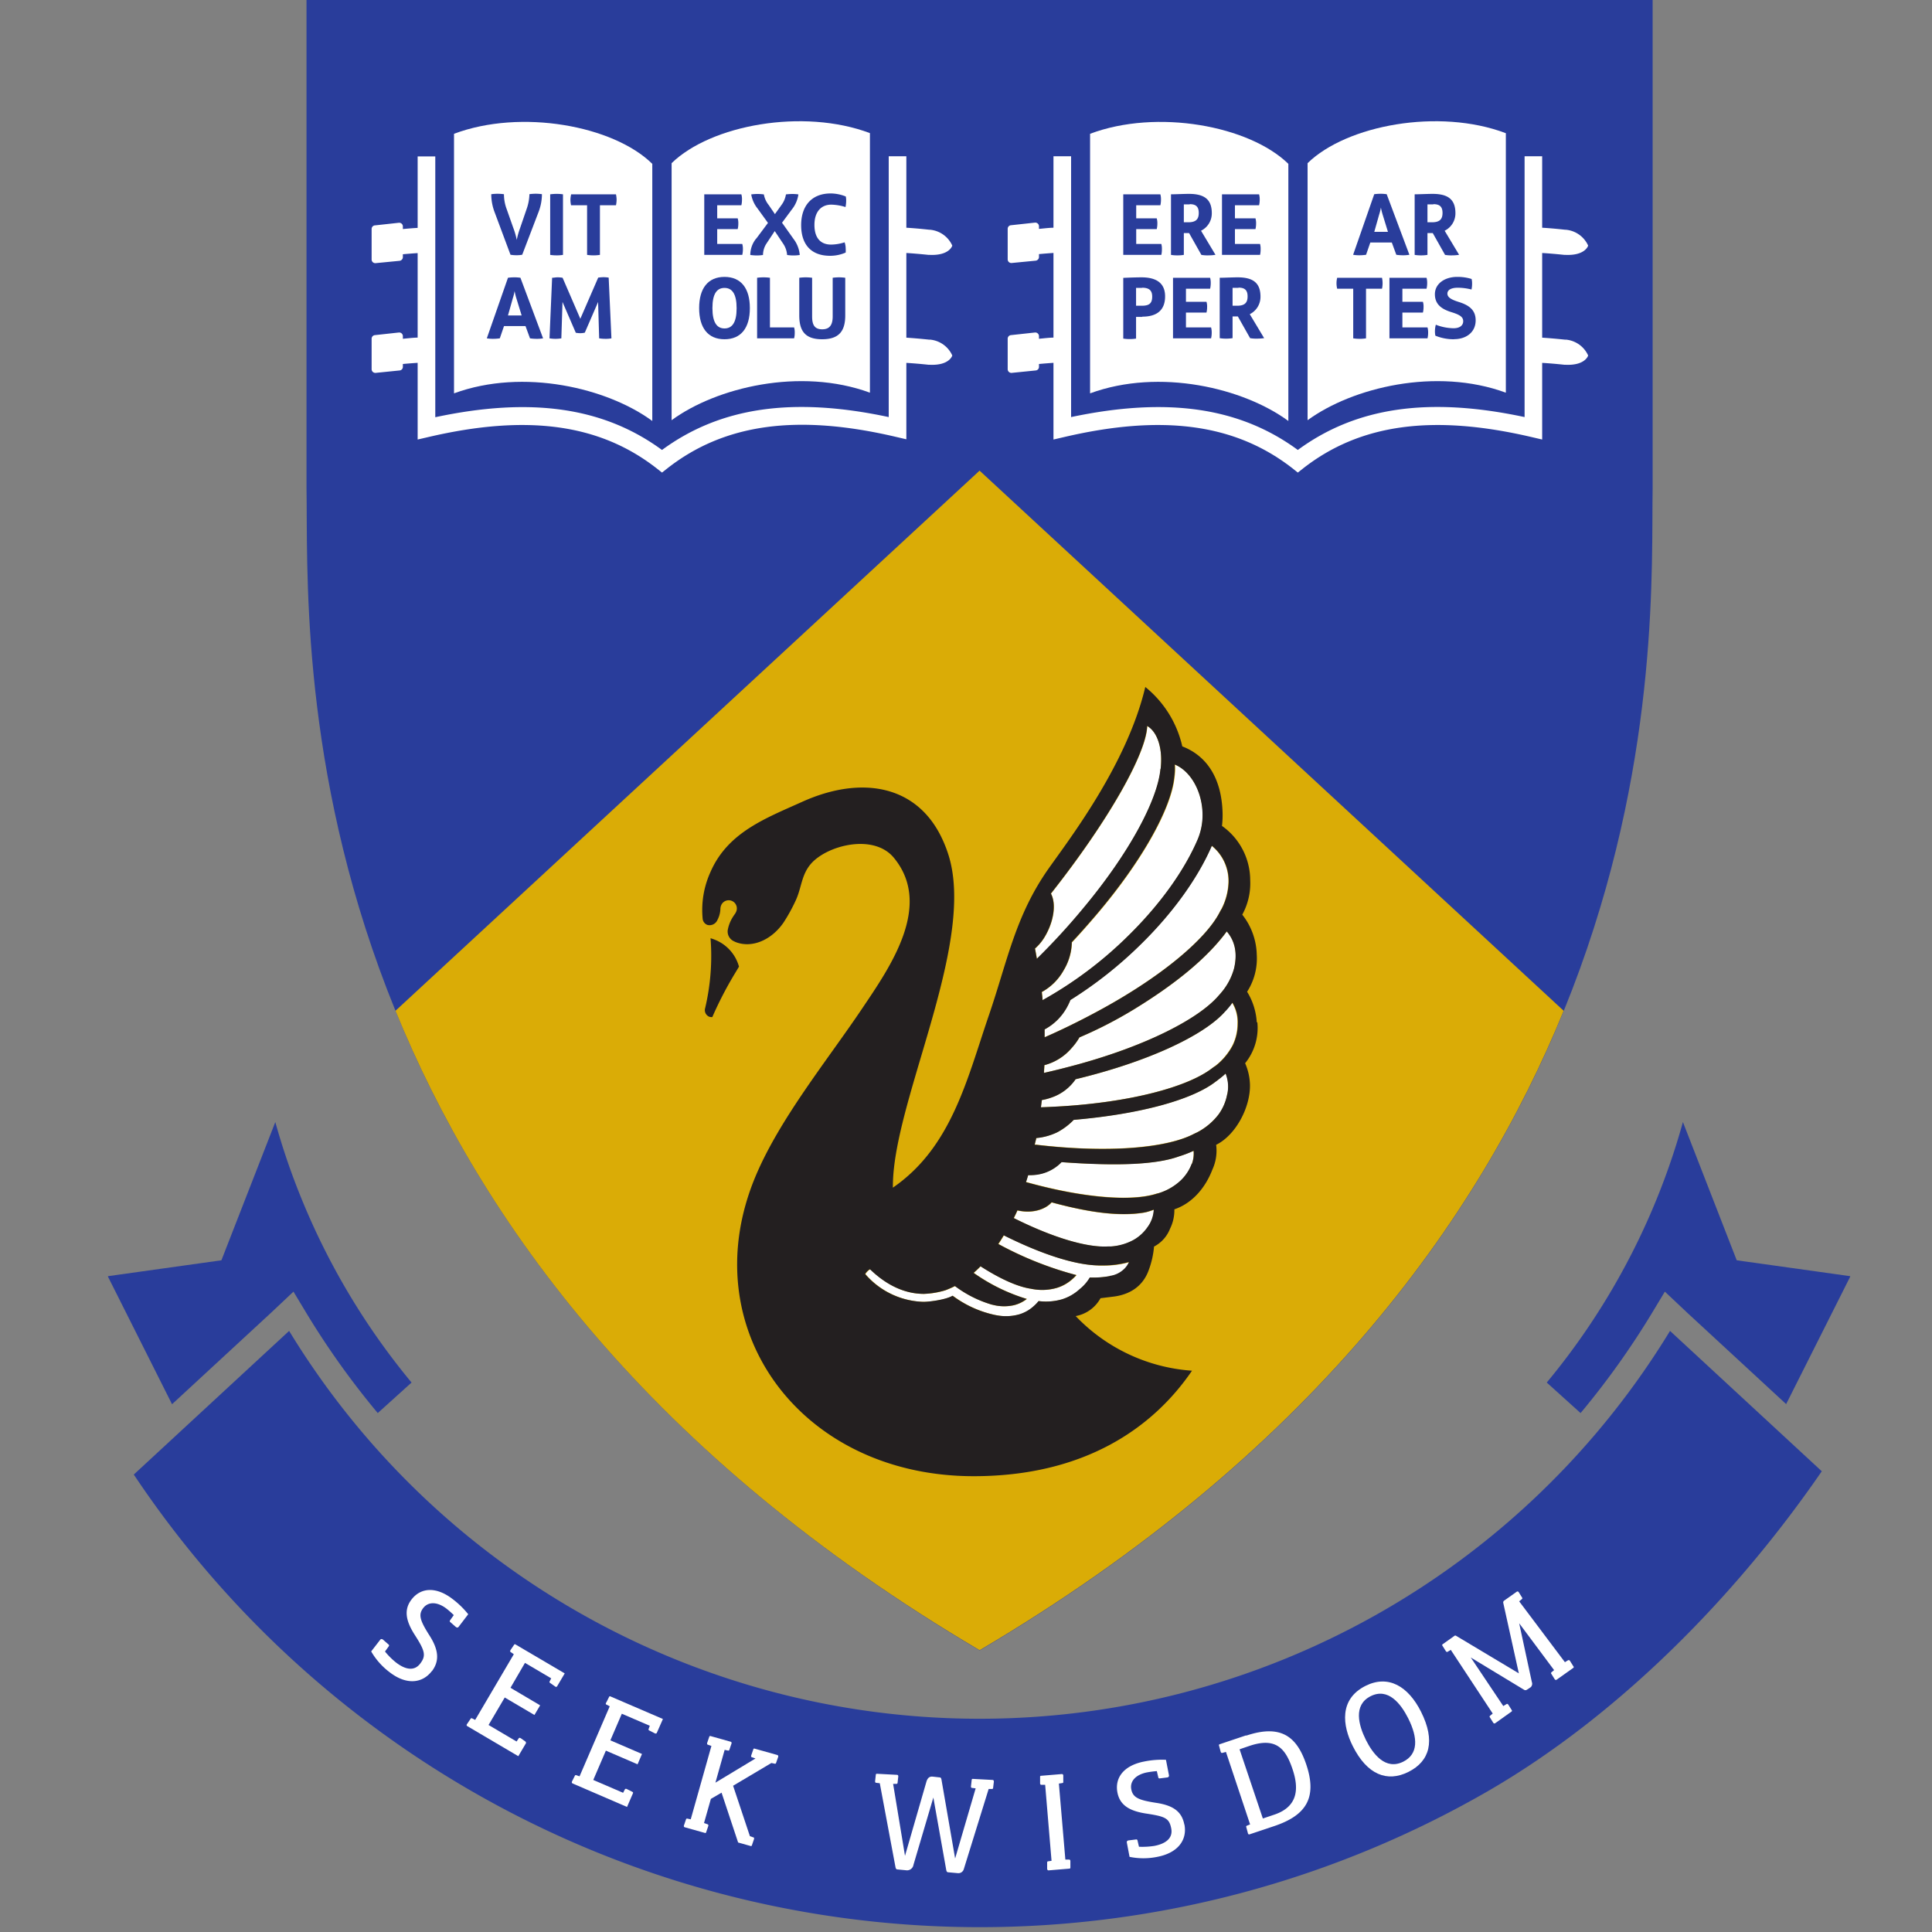
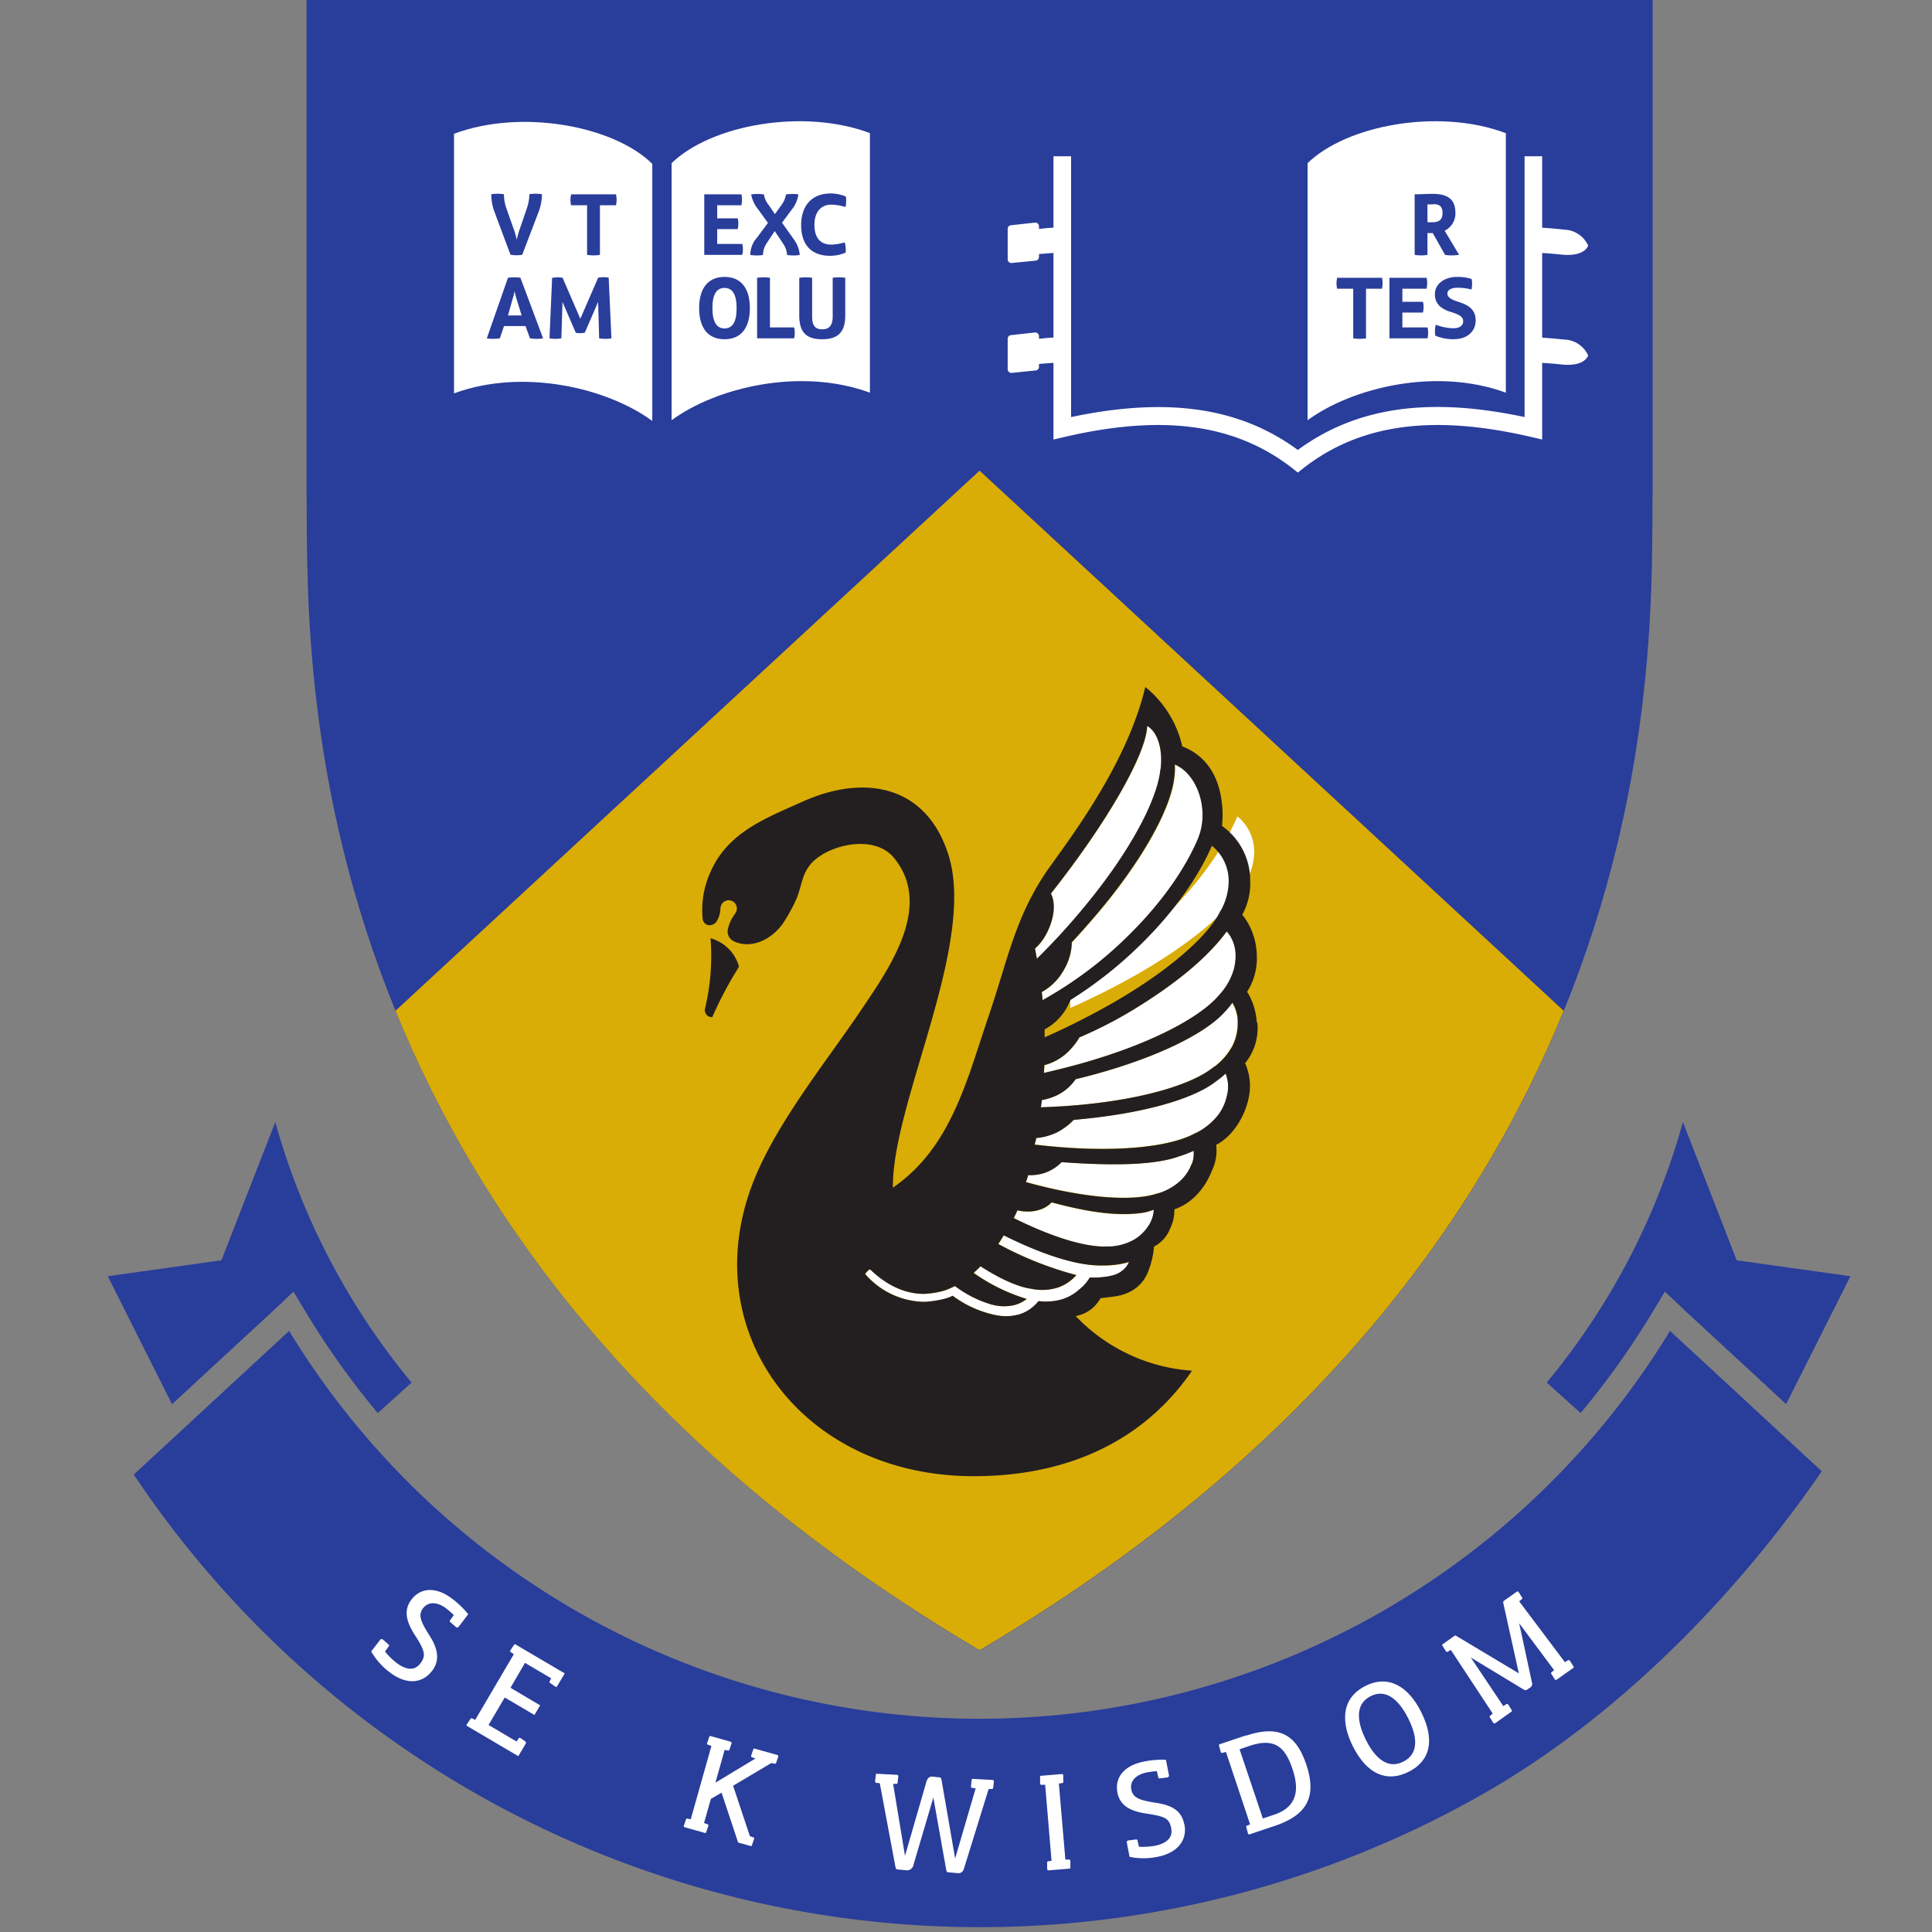
<svg xmlns="http://www.w3.org/2000/svg" id="Laag_1" data-name="Laag 1" viewBox="0 0 400 400">
  <rect x="0" y="0" width="400" height="400" fill="#808080" stroke="none" />
  <defs>
    <style>
      .cls-1 {
        fill: #293d9b;
      }

      .cls-2 {
        fill: #daac06;
      }

      .cls-3, .cls-4 {
        fill: #fff;
      }

      .cls-3 {
        fill-rule: evenodd;
      }

      .cls-5 {
        fill: #231f20;
      }
    </style>
  </defs>
  <title>Logo_UWA</title>
  <g id="Logo_EWA" data-name="Logo EWA">
    <path id="path50" class="cls-1" d="M345.76,275.55a167.39,167.39,0,0,1-285.9,0L27.7,305.29a210.55,210.55,0,0,0,280.21,65.63c27.22-15.71,51.49-40.45,69.27-66.31l-31.42-29.06" />
    <path id="path54" class="cls-1" d="M342.16,101c-.53,31.08,6.78,154.41-139.34,240.71C56.69,255.36,64,132,63.46,101V0h278.7V101" />
    <path id="path56" class="cls-2" d="M81.88,209.27c17.69,43.4,52.47,92,120.94,132.39,68.46-40.43,103.24-89,120.92-132.39L202.81,97.44,81.88,209.27" />
    <path id="path58" class="cls-3" d="M180.11,27.56V81.3C165.68,76,148.28,80.22,139.05,87V33.78c8.11-7.9,27.22-11.43,41.06-6.22" />
    <path id="path60" class="cls-3" d="M94,27.7V81.44c14.41-5.29,31.81-1.08,41.05,5.72V33.92C127,26,107.86,22.49,94,27.7" />
-     <path id="path62" class="cls-4" d="M192.48,70.32h-.12c-2.06-.22-3.64-.34-4.71-.41V52.38c1,.06,2.58.18,4.59.39h.24c4.12.18,4.68-1.92,4.68-1.92a5.6,5.6,0,0,0-4.68-3.29h-.12c-2.06-.23-3.64-.35-4.71-.41V32.35H184v54c-19.85-4.24-34.86-2.06-46.94,6.81C125,84.32,110,82.14,90.12,86.38v-54H86.47v14.8q-1.14.06-3.06.24v-.55a.76.76,0,0,0-.81-.75l-4.95.54a.74.74,0,0,0-.71.75v6.34a.76.76,0,0,0,.85.73L82.72,54a.78.78,0,0,0,.69-.76v-.6c1.28-.12,2.3-.19,3.06-.24V69.9c-.76,0-1.78.12-3.06.24v-.56a.76.76,0,0,0-.81-.74l-4.95.54a.75.75,0,0,0-.71.76v6.32a.77.77,0,0,0,.85.74l4.93-.5a.74.74,0,0,0,.69-.74v-.6c1.28-.12,2.3-.19,3.06-.24V91l2.24-.52c20.44-4.77,35.45-2.71,47.22,6.47l1.13.89,1.13-.89C150,87.72,165,85.66,185.41,90.43l2.24.52V75.13c1,.06,2.58.17,4.59.39h.24c4.12.19,4.68-1.92,4.68-1.92a5.6,5.6,0,0,0-4.68-3.29" />
    <path id="path64" class="cls-4" d="M89.39,346c-1.94,2.52-5.23,2.92-8.73.21a14.39,14.39,0,0,1-3.81-4.3l1.88-2.43c.14-.18.35-.17.58,0l1.14,1a.25.25,0,0,1,.06.34l-.8,1.11A14.87,14.87,0,0,0,82,344.21c1.83,1.41,3.73,1.89,5,.22s1-2.66-1.26-6.15c-1.59-2.57-2.25-4.91-.53-7.13,1.93-2.5,5.12-2.69,8.5-.08a18.19,18.19,0,0,1,3.23,3.14l-2,2.62c-.14.18-.36.18-.58,0l-1.14-1a.24.24,0,0,1-.06-.33l.79-1.11a18.12,18.12,0,0,0-1.5-1.33c-1.86-1.43-3.75-1.52-4.82-.14s-.67,2.61,1.31,5.72,2,5.34.49,7.35" />
    <path id="path66" class="cls-4" d="M108.81,360.66a.19.19,0,0,1,.07.28l-1.57,2.66-10.57-6.23c-.17-.1-.18-.28,0-.49l.71-1.05a.2.2,0,0,1,.27-.07l.66.33,8-13.6-.65-.45c-.15-.08-.13-.28,0-.46l.71-1.05a.19.19,0,0,1,.28-.07l10.2,6-1.57,2.66c-.1.17-.28.18-.49,0l-1-.71a.2.2,0,0,1-.07-.27l.33-.66-5.43-3.2-3,5.16,6.14,3.63-1.18,2-6.15-3.62-3.35,5.69,5.8,3.42.44-.65c.09-.16.28-.13.47,0l1,.71" />
-     <path id="path68" class="cls-4" d="M130.94,371a.19.19,0,0,1,.11.27l-1.23,2.84-11.26-4.86c-.19-.09-.22-.27-.1-.49l.57-1.13a.21.21,0,0,1,.27-.1l.69.24,6.25-14.5-.7-.36c-.16-.07-.16-.26,0-.46l.57-1.13a.18.18,0,0,1,.26-.1l10.88,4.68L136,358.74c-.08.19-.26.22-.48.1l-1.13-.58a.21.21,0,0,1-.11-.26l.25-.7-5.79-2.49-2.37,5.51,6.55,2.82-.92,2.14-6.56-2.83-2.61,6.07,6.18,2.66.36-.7c.07-.16.26-.16.46-.05l1.13.57" />
    <path id="path70" class="cls-4" d="M160.93,363.36c.19.05.25.23.16.46l-.42,1.2a.21.21,0,0,1-.25.14l-.71-.15-7.93,4.71,3.48,10.44.71.25c.17,0,.2.24.11.45l-.41,1.2a.19.19,0,0,1-.25.14l-2.6-.73-3.43-10.32-2.21,1.29-1.42,5,.74.26c.17.05.2.24.11.46l-.41,1.19a.18.18,0,0,1-.25.14l-4.17-1.17c-.19-.05-.25-.23-.15-.46l.41-1.2a.21.21,0,0,1,.25-.14l.72.15,4.28-15.19-.74-.26c-.17-.05-.2-.24-.11-.46l.41-1.19a.19.19,0,0,1,.25-.14l4.16,1.17c.2.05.26.23.16.47L151,362.3a.21.21,0,0,1-.25.14l-.72-.15-1.91,6.79,8.29-5-.74-.27c-.17,0-.2-.23-.11-.45l.41-1.19a.19.19,0,0,1,.25-.14l4.7,1.32" />
    <path id="path72" class="cls-4" d="M205.5,368.52c.2,0,.29.17.26.42l-.15,1.26c0,.08-.06.17-.21.19h-.71L199.54,387a1.16,1.16,0,0,1-1.2.82l-2-.18c-.28,0-.37-.2-.43-.48l-2.67-15h0l-4.12,13.95a1.34,1.34,0,0,1-1.4,1.12l-1.89-.18c-.23,0-.37-.14-.43-.48l-3.25-17.37-.75-.09c-.18,0-.25-.19-.21-.42l.14-1.26a.19.19,0,0,1,.21-.19l4.17.22c.21,0,.3.17.26.42l-.14,1.26a.22.22,0,0,1-.21.19h-.71l2.46,14.9h0l4.42-15.3c.25-.87.69-1.15,1.3-1.1l1.43.16c.26,0,.35.17.41.5l2.82,16.29h0L202,370.26l-.75-.09c-.18,0-.25-.19-.21-.41l.14-1.26a.2.2,0,0,1,.22-.2l4.14.22" />
    <path id="path74" class="cls-4" d="M221.35,385c.18,0,.27.16.26.39l0,1.27a.2.2,0,0,1-.19.22l-4.31.36c-.2,0-.31-.13-.31-.38l0-1.27a.21.21,0,0,1,.18-.22l.73-.11-1.32-15.73-.79,0c-.18,0-.27-.16-.26-.38l0-1.27a.18.18,0,0,1,.18-.22l4.31-.36c.21,0,.32.12.31.38l0,1.26c0,.08,0,.18-.18.22l-.73.11L220.57,385l.78,0" />
    <path id="path76" class="cls-4" d="M245.22,377.74c.61,3.13-1.26,5.86-5.61,6.7a14.25,14.25,0,0,1-5.75,0l-.57-3c0-.23.1-.38.41-.41l1.51-.19a.25.25,0,0,1,.29.17l.31,1.34a16.1,16.1,0,0,0,3.21-.18c2.26-.44,3.87-1.55,3.47-3.61-.42-2.21-1.35-2.5-5.44-3.12-3-.51-5.17-1.56-5.7-4.32-.59-3.1,1.37-5.62,5.56-6.42a18.28,18.28,0,0,1,4.49-.35l.63,3.25c0,.22-.11.38-.41.41l-1.51.19a.24.24,0,0,1-.29-.18l-.31-1.33a19.76,19.76,0,0,0-2,.26c-2.31.44-3.62,1.8-3.29,3.51s1.51,2.24,5.15,2.8c3.79.56,5.35,2,5.83,4.49" />
    <path id="path78" class="cls-4" d="M263.81,375.71c5.08-1.7,5.08-5.6,3.8-9.41-1.42-4.22-3.37-6.69-8.89-4.84l-2.08.71,4.82,14.33,2.35-.79ZM258,359.35c7.43-2.5,10.58.42,12.46,6,2.34,7-.19,10.55-6.64,12.72l-5.08,1.7c-.19.07-.34,0-.39-.29l-.33-1.22a.2.2,0,0,1,.12-.26l.68-.28-5-15-.76.2c-.17.05-.3-.09-.35-.31l-.33-1.22a.19.19,0,0,1,.13-.26l5.51-1.85" />
    <path id="path80" class="cls-4" d="M282.74,360.13c1.49,3,4.09,6.46,7.8,4.6,3.08-1.55,3.09-4.84,1-9-1.52-3-4.14-6.38-7.77-4.55s-2.49,6-1,9Zm11.48-5.71c3,6,1.82,10.21-2.61,12.43s-8.57.57-11.53-5.33c-2.14-4.25-2.87-9.71,2.64-12.48,4.73-2.37,8.85.09,11.5,5.38" />
    <path id="path82" class="cls-4" d="M324.67,343.74c.15-.1.31,0,.42.2l.67,1.07a.19.19,0,0,1,0,.29l-3.47,2.46c-.16.11-.34.05-.46-.18l-.67-1.07c-.05-.06-.06-.17.05-.28l.55-.45-7.23-9.7,2.62,12.16a1,1,0,0,1-.21,1.06c-.23.16-.58.4-.8.53a.54.54,0,0,1-.63,0l-11-6.66,6.73,10.05.67-.41c.14-.1.31,0,.42.2l.67,1.07a.19.19,0,0,1-.05.28l-3.38,2.41c-.17.11-.34.05-.46-.17l-.67-1.08c-.05-.06-.06-.17.05-.28l.56-.47-8.68-13.18-.65.39c-.14.1-.31,0-.42-.2l-.67-1.07a.19.19,0,0,1,.05-.28l2.47-1.76a.27.27,0,0,1,.31,0l13,7.78-3.22-14.56a.45.45,0,0,1,.2-.51l2.58-1.83c.17-.12.33-.06.46.16l.67,1.08c.05.06.06.17-.05.28l-.57.47L324,344.14l.64-.4" />
    <path id="path84" class="cls-1" d="M35.62,290.73,56.11,271.8l4.65-4.38,2.59,4.3a167.54,167.54,0,0,0,14.86,20.84l7-6.32a145.52,145.52,0,0,1-22.76-38A143,143,0,0,1,57,232.31L45.84,260.93l-23.5,3.29a2.49,2.49,0,0,0,.11.29l13.17,26.22" />
    <path id="path86" class="cls-3" d="M311.77,27.56V81.3C297.34,76,280,80.22,270.72,87V33.78c8.1-7.9,27.22-11.43,41-6.22" />
-     <path id="path88" class="cls-3" d="M225.69,27.7V81.44c14.42-5.29,31.82-1.08,41.05,5.72V33.92c-8.1-7.9-27.21-11.43-41.05-6.22" />
    <path id="path90" class="cls-4" d="M324.14,70.32H324c-2.06-.22-3.63-.34-4.71-.41V52.38c1.05.06,2.58.18,4.59.39h.24c4.12.18,4.69-1.92,4.69-1.92a5.61,5.61,0,0,0-4.69-3.29H324c-2.06-.23-3.63-.35-4.71-.41V32.35h-3.64v54c-19.86-4.24-34.87-2.06-46.95,6.81-12.08-8.87-27.08-11-46.94-6.81v-54h-3.65v14.8c-.76,0-1.77.12-3,.24v-.55a.77.77,0,0,0-.82-.75l-4.95.54a.74.74,0,0,0-.71.75v6.34a.76.76,0,0,0,.85.73l4.94-.48a.78.78,0,0,0,.69-.76v-.6c1.28-.12,2.29-.19,3-.24V69.9c-.76,0-1.77.12-3,.24v-.56a.77.77,0,0,0-.82-.74l-4.95.54a.75.75,0,0,0-.71.76v6.32a.77.77,0,0,0,.85.74l4.94-.5a.74.74,0,0,0,.69-.74v-.6c1.28-.12,2.29-.19,3-.24V91l2.24-.52c20.45-4.77,35.45-2.71,47.23,6.47l1.12.89,1.13-.89c11.77-9.18,26.78-11.24,47.23-6.47l2.23.52V75.13c1.05.06,2.58.17,4.59.39h.24c4.12.19,4.69-1.92,4.69-1.92a5.61,5.61,0,0,0-4.69-3.29" />
    <path id="path92" class="cls-1" d="M369.83,290.73,349.34,271.8l-4.65-4.38-2.59,4.3a167.54,167.54,0,0,1-14.86,20.84l-7-6.32a145.19,145.19,0,0,0,28.19-53.93l11.14,28.62,23.5,3.29c0,.1-.07.2-.1.29l-13.18,26.22" />
    <path id="path94" class="cls-4" d="M209.9,252.2c8.23,4.12,15.28,6.15,19.55,5.88l.57,0a11.27,11.27,0,0,0,4.74-1.36,8.71,8.71,0,0,0,2.86-2.64,6.6,6.6,0,0,0,1.28-3.6,14.68,14.68,0,0,1-1.56.5l-.59.12c-4.78.75-10.76.1-19-2.14-1.35,1.52-4.12,2.36-7.08,1.66-.25.55-.5,1.07-.76,1.6" />
-     <path id="path96" class="cls-4" d="M221.59,207.05a12.53,12.53,0,0,1-.73,1.53,11.39,11.39,0,0,1-4.61,4.55c0,.54,0,1.08,0,1.63,3.54-1.54,7.13-3.31,10.71-5.23,13.27-7.11,22.64-15,25.54-20.65.07-.14.25-.46.32-.59a13,13,0,0,0,1.5-5.57,9.38,9.38,0,0,0-3.47-7.61c-2.74,6.38-7.76,13.59-14.65,20.35a85,85,0,0,1-14.64,11.59" />
+     <path id="path96" class="cls-4" d="M221.59,207.05c0,.54,0,1.08,0,1.63,3.54-1.54,7.13-3.31,10.71-5.23,13.27-7.11,22.64-15,25.54-20.65.07-.14.25-.46.32-.59a13,13,0,0,0,1.5-5.57,9.38,9.38,0,0,0-3.47-7.61c-2.74,6.38-7.76,13.59-14.65,20.35a85,85,0,0,1-14.64,11.59" />
    <path id="path98" class="cls-4" d="M219.8,240.56a8.79,8.79,0,0,1-5.56,2.66,12.73,12.73,0,0,1-1.37.05c-.14.48-.29,1-.45,1.43,11.93,3.33,21.9,4.05,27,2.42L240,247a11.74,11.74,0,0,0,4.5-2.59,9.23,9.23,0,0,0,2.25-3.43,6.14,6.14,0,0,0,.36-2.72,22.79,22.79,0,0,1-3,1.15c-4.68,1.71-12.67,2-24.33,1.2" />
    <path id="path100" class="cls-4" d="M253.47,209.6c-4.41,4.84-15.76,10.22-30.79,13.84a9.92,9.92,0,0,1-5,3.79,12,12,0,0,1-2,.53c-.06.51-.12,1-.18,1.49,1.19,0,2.37-.1,3.56-.16,15-.85,26.87-4.06,31.88-7.93l.54-.39a13.23,13.23,0,0,0,3.72-4.42,10.37,10.37,0,0,0,1-4.43,7.76,7.76,0,0,0-1.11-4.32,16.2,16.2,0,0,1-1.2,1.49c-.1.12-.37.39-.48.51" />
    <path id="path102" class="cls-4" d="M227.39,262c-4.74-.11-11.56-2.26-19.52-6.23-.37.62-.74,1.21-1.13,1.79A72.22,72.22,0,0,0,222.9,264a8.18,8.18,0,0,1-.72.73,8.56,8.56,0,0,1-3.37,1.93,10.9,10.9,0,0,1-4.93.24c-.13,0-.43-.08-.56-.1-2.67-.44-6.21-2-10.26-4.62-.47.48-.95.93-1.43,1.36a38.17,38.17,0,0,0,11,5.4,7.06,7.06,0,0,1-2.65,1.29,9.3,9.3,0,0,1-4.07,0c-.11,0-.35-.09-.46-.1a23.8,23.8,0,0,1-7.69-3.86,18.87,18.87,0,0,1-2,.88,17.62,17.62,0,0,1-4.42.74c-4,0-7.75-1.81-11.12-5.06-.13-.13-1.12.88-1,1a16.55,16.55,0,0,0,12,5.71c1.4,0,4.8-.49,6.06-1.27a22.55,22.55,0,0,0,8.82,4l.51.09a10.18,10.18,0,0,0,4.47-.23,7.74,7.74,0,0,0,3.05-1.75,7.33,7.33,0,0,0,.95-1,12,12,0,0,0,4.8-.35,9.67,9.67,0,0,0,3.72-2.13,8.81,8.81,0,0,0,2.09-2.4,18.82,18.82,0,0,0,4.17-.3,5.21,5.21,0,0,0,2.72-1.19,4.39,4.39,0,0,0,1.27-1.69,19.31,19.31,0,0,1-5.53.71l-.88,0" />
    <path id="path104" class="cls-4" d="M235,208.84a87.94,87.94,0,0,1-11.5,5.94,12.48,12.48,0,0,1-1.61,2.2,11.12,11.12,0,0,1-5.65,3.55c0,.53-.06,1.07-.08,1.6,2.2-.49,4.44-1.06,6.67-1.66,14.53-3.95,25.43-9.56,29.53-14.39.1-.11.35-.38.44-.5a13,13,0,0,0,2.72-5.09c.74-3.17.16-5.7-1.52-7.65-4.1,5.59-10.78,10.95-19,16" />
    <path id="path106" class="cls-4" d="M252.31,223.47c-.12.11-.49.37-.61.46-4.8,3.72-15.52,6.71-29.37,7.9h0a13.5,13.5,0,0,1-3.45,2.59,12.67,12.67,0,0,1-4.31,1.18c-.1.54-.22.85-.32,1.38l.26,0c15,1.78,27.17.67,32.77-2.28l.6-.28a13.33,13.33,0,0,0,4.43-3.71,10.23,10.23,0,0,0,1.79-4.18,7.31,7.31,0,0,0-.32-4.31,14.09,14.09,0,0,1-1.46,1.22" />
    <path id="path108" class="cls-4" d="M221.94,195.08a11.68,11.68,0,0,1-1.67,5.77,11.5,11.5,0,0,1-4.55,4.54c.05.56.11,1.11.16,1.69a81.83,81.83,0,0,0,17.75-13.34c6.75-6.63,11.66-13.65,14.35-19.9a13,13,0,0,0,1-6c-.31-4.52-2.68-8.28-5.69-9.53a12.92,12.92,0,0,1-.11,2.69c-.66,6.3-6.5,17.11-16.28,28.57-1.61,1.88-3.25,3.74-4.92,5.52" />
    <path id="path110" class="cls-4" d="M224.35,188c9.64-11.57,15.35-22.45,15.94-28.76.48-4-.53-7.62-2.75-8.92-.18,5.63-7.82,19.35-19.93,34.7,1.13,2.13.61,5.72-1.23,8.86a10.08,10.08,0,0,1-2.07,2.52c.14.69.27,1.42.39,2.12A137.22,137.22,0,0,0,224.35,188" />
    <path id="path112" class="cls-5" d="M148,194.56a9.37,9.37,0,0,0-.89-.31A47,47,0,0,1,146,208.69a1.48,1.48,0,0,0,.81,1.8,1.4,1.4,0,0,0,.67.08v0A76.3,76.3,0,0,1,152,201.8c.34-.57.68-1.12,1-1.67a8.38,8.38,0,0,0-5-5.57" />
    <path id="path114" class="cls-5" d="M251.5,220.77l-.54.39c-5,3.87-16.84,7.08-31.88,7.93-1.19.06-2.37.12-3.56.16.06-.51.12-1,.18-1.49a12,12,0,0,0,2-.53,9.92,9.92,0,0,0,5-3.79c15-3.62,26.38-9,30.79-13.84.11-.12.38-.39.48-.51a16.2,16.2,0,0,0,1.2-1.49,7.76,7.76,0,0,1,1.11,4.32,10.37,10.37,0,0,1-1,4.43,13.23,13.23,0,0,1-3.72,4.42Zm1.35-32.48c-.07.13-.25.45-.32.59-2.9,5.63-12.27,13.54-25.54,20.65-3.58,1.92-7.17,3.69-10.71,5.23,0-.55,0-1.09,0-1.63a11.39,11.39,0,0,0,4.61-4.55,12.53,12.53,0,0,0,.73-1.53,85,85,0,0,0,14.64-11.59c6.89-6.76,11.91-14,14.65-20.35a9.38,9.38,0,0,1,3.47,7.61,13,13,0,0,1-1.5,5.57Zm2.65,12.2a13,13,0,0,1-2.72,5.09c-.09.12-.34.39-.44.5-4.1,4.83-15,10.44-29.53,14.39-2.23.6-4.47,1.17-6.67,1.66,0-.53.06-1.07.08-1.6a11.12,11.12,0,0,0,5.65-3.55,12.48,12.48,0,0,0,1.61-2.2,87.94,87.94,0,0,0,11.5-5.94c8.22-5.05,14.9-10.41,19-16,1.68,1.95,2.26,4.48,1.52,7.65ZM243.25,158.3c3,1.25,5.38,5,5.69,9.53a13,13,0,0,1-1,6c-2.69,6.25-7.6,13.27-14.35,19.9a81.83,81.83,0,0,1-17.75,13.34c0-.58-.11-1.13-.16-1.69a11.5,11.5,0,0,0,4.55-4.54,11.68,11.68,0,0,0,1.67-5.77c1.67-1.78,3.31-3.64,4.92-5.52,9.78-11.46,15.62-22.27,16.28-28.57a12.92,12.92,0,0,0,.11-2.69Zm-3,.92c-.59,6.31-6.3,17.19-15.94,28.76a137.22,137.22,0,0,1-9.65,10.52c-.12-.7-.25-1.43-.39-2.12a10.08,10.08,0,0,0,2.07-2.52c1.84-3.14,2.36-6.73,1.23-8.86,12.11-15.35,19.75-29.07,19.93-34.7C239.76,151.6,240.77,155.26,240.29,159.22ZM230,258.06l-.57,0c-4.27.27-11.32-1.76-19.55-5.88.26-.53.51-1,.76-1.6,3,.7,5.73-.14,7.08-1.66,8.25,2.24,14.23,2.89,19,2.14l.59-.12a14.68,14.68,0,0,0,1.56-.5,6.6,6.6,0,0,1-1.28,3.6,8.71,8.71,0,0,1-2.86,2.64A11.27,11.27,0,0,1,230,258.06Zm-.21,6.13a18.82,18.82,0,0,1-4.17.3,8.81,8.81,0,0,1-2.09,2.4,9.67,9.67,0,0,1-3.72,2.13,12,12,0,0,1-4.8.35,7.33,7.33,0,0,1-.95,1,7.74,7.74,0,0,1-3.05,1.75,10.18,10.18,0,0,1-4.47.23l-.51-.09a22.55,22.55,0,0,1-8.82-4c-1.26.78-4.66,1.27-6.06,1.27a16.55,16.55,0,0,1-12-5.71c-.14-.13.85-1.14,1-1,3.37,3.25,7.14,5.06,11.12,5.06a17.62,17.62,0,0,0,4.42-.74,18.87,18.87,0,0,0,2-.88,23.8,23.8,0,0,0,7.69,3.86c.11,0,.35.08.46.1a9.3,9.3,0,0,0,4.07,0,7.06,7.06,0,0,0,2.65-1.29,38.17,38.17,0,0,1-11-5.4c.48-.43,1-.88,1.43-1.36,4.05,2.6,7.59,4.18,10.26,4.62.13,0,.43.09.56.1a10.9,10.9,0,0,0,4.93-.24,8.56,8.56,0,0,0,3.37-1.93,8.18,8.18,0,0,0,.72-.73,72.22,72.22,0,0,1-16.16-6.44c.39-.58.76-1.17,1.13-1.79,8,4,14.78,6.12,19.52,6.23l.88,0a19.31,19.31,0,0,0,5.53-.71,4.39,4.39,0,0,1-1.27,1.69,5.21,5.21,0,0,1-2.72,1.19Zm16.94-23.26a9.23,9.23,0,0,1-2.25,3.43A11.74,11.74,0,0,1,240,247l-.58.17c-5.1,1.63-15.07.91-27-2.42.16-.47.31-.95.45-1.43a12.73,12.73,0,0,0,1.37-.05,8.79,8.79,0,0,0,5.56-2.66c11.66.86,19.65.51,24.33-1.2a22.79,22.79,0,0,0,3-1.15,6.14,6.14,0,0,1-.36,2.72Zm7.34-14.37a10.23,10.23,0,0,1-1.79,4.18,13.33,13.33,0,0,1-4.43,3.71l-.6.28c-5.6,3-17.81,4.06-32.77,2.28l-.26,0c.1-.53.22-.84.32-1.38a12.67,12.67,0,0,0,4.31-1.18,13.5,13.5,0,0,0,3.45-2.59h0c13.85-1.19,24.57-4.18,29.37-7.9.12-.09.49-.35.61-.46a14.09,14.09,0,0,0,1.46-1.22A7.31,7.31,0,0,1,254.09,226.56Zm6.13-14.91a13.58,13.58,0,0,0-2-6.32,12.68,12.68,0,0,0,2-7.63,13.9,13.9,0,0,0-3-8.33,13.51,13.51,0,0,0,1.64-7.17A13.78,13.78,0,0,0,253,171a19.43,19.43,0,0,0,.12-2.77c-.22-7.22-3.33-11.77-8.34-13.7a22.07,22.07,0,0,0-7.66-12.3c-3.78,16-15.7,31.47-20,37.57-6.91,9.8-8.52,19.12-12.37,30.37-4.54,13.26-7.73,27.36-19.89,35.72a36,36,0,0,1,.23-4.09c2-18.08,16.61-47.51,11.32-64.67a26.31,26.31,0,0,0-1.13-3c-5.21-11.77-17.05-13.6-29.18-8.13-7.55,3.41-15.41,6.29-19,14.53a19,19,0,0,0-1.63,9.61,1.53,1.53,0,0,0,1,1.36,1.77,1.77,0,0,0,2.05-1,5.29,5.29,0,0,0,.63-2.27.41.41,0,0,1,0-.11,2.09,2.09,0,0,1,.13-.62,1.69,1.69,0,1,1,3.13,1.27,2.17,2.17,0,0,1-.25.45,10.59,10.59,0,0,0-.65,1,7.66,7.66,0,0,0-.84,2.34A2.22,2.22,0,0,0,152,194.9l.22.11c3.43,1.4,7.51-.38,10-4a35.65,35.65,0,0,0,2.52-4.57c1.22-2.6,1.15-5.26,3.13-7.57,3.31-3.85,13-6.38,17.2-1.27,8.18,9.93-.91,22.78-6.59,31.23-7.15,10.64-17.09,22.82-22.09,34.8-13.07,31.31,9.23,62,45.2,62,22.84,0,37.1-9.95,45.2-21.84a36.81,36.81,0,0,1-24.08-11.31,7.37,7.37,0,0,0,5.14-3.7l2.76-.34c3.15-.41,6-2,7.24-5.53a18.25,18.25,0,0,0,1.08-4.82,7.08,7.08,0,0,0,3.32-3.71,8.64,8.64,0,0,0,.89-4c3.61-1.22,6.37-4.32,7.88-8.25a9.36,9.36,0,0,0,.77-5.11c4.07-2,7.13-7.81,7-12.5a11.83,11.83,0,0,0-1-4.39,11.57,11.57,0,0,0,2.53-8.46" />
    <path id="path116" class="cls-1" d="M240.41,52.77h-7.85V40.23h7.68a3.86,3.86,0,0,1,.13,1.11,5,5,0,0,1-.13,1.16h-5v2.7h4.25a3.72,3.72,0,0,1,.13,1.1,4.78,4.78,0,0,1-.13,1.13h-4.25v3.08h5.2a3.84,3.84,0,0,1,.12,1.11,4.88,4.88,0,0,1-.12,1.15" />
    <path id="path118" class="cls-1" d="M246.32,42.31c-.41,0-.91,0-1.22,0v3.71H246c1.53,0,2.19-.56,2.19-1.93s-.66-1.82-1.89-1.82Zm5.36,10.44a9.29,9.29,0,0,1-1.55.12,7.11,7.11,0,0,1-1.4-.1l-2.54-4.51H245.1v4.51a7.57,7.57,0,0,1-1.36.1,7.33,7.33,0,0,1-1.3-.1V40.23c.86,0,2.64-.09,3.71-.09,3.16,0,4.74,1.11,4.74,4a4,4,0,0,1-2.23,3.63l3,5" />
    <path id="path120" class="cls-1" d="M260.85,52.77H253V40.23h7.68a3.86,3.86,0,0,1,.13,1.11,5,5,0,0,1-.13,1.16h-5v2.7h4.25a3.72,3.72,0,0,1,.13,1.1,4.78,4.78,0,0,1-.13,1.13h-4.25v3.08h5.2a3.84,3.84,0,0,1,.12,1.11,4.88,4.88,0,0,1-.12,1.15" />
    <path id="path122" class="cls-1" d="M236.44,59.61c-.38,0-.86,0-1.23,0v3.69h1.15c1.43,0,2.19-.37,2.19-1.89,0-1.3-.65-1.84-2.11-1.84Zm.07,6h-1.3v4.49a7.84,7.84,0,0,1-1.33.1,8.07,8.07,0,0,1-1.32-.1V57.53c1.08-.05,2.71-.11,3.76-.11,2.84,0,4.9,1,4.9,3.94s-1.8,4.2-4.71,4.2" />
    <path id="path124" class="cls-1" d="M250.71,70.05h-7.85V57.51h7.68a3.89,3.89,0,0,1,.13,1.12,4.89,4.89,0,0,1-.13,1.15h-5v2.71h4.25a3.3,3.3,0,0,1,.13,1.09,4.72,4.72,0,0,1-.13,1.13h-4.25v3.08h5.2a3.89,3.89,0,0,1,.13,1.12,4.8,4.8,0,0,1-.13,1.14" />
    <path id="path126" class="cls-1" d="M256.41,59.59c-.41,0-.91,0-1.22,0v3.71h.93c1.52,0,2.18-.56,2.18-1.93s-.66-1.82-1.89-1.82ZM261.77,70a10.6,10.6,0,0,1-1.56.11,7.12,7.12,0,0,1-1.39-.1l-2.54-4.5h-1.09v4.5a7.57,7.57,0,0,1-1.36.1,7.33,7.33,0,0,1-1.3-.1V57.51c.86,0,2.64-.09,3.71-.09,3.16,0,4.73,1.12,4.73,4a4,4,0,0,1-2.22,3.63l3,5" />
-     <path id="path128" class="cls-1" d="M287.36,48l-1.09-3.54a13.72,13.72,0,0,1-.37-1.5h0a10.28,10.28,0,0,1-.37,1.5l-1,3.54Zm4.44,4.75a7.8,7.8,0,0,1-1.43.1,9.08,9.08,0,0,1-1.28-.1l-.93-2.54h-4.45l-.88,2.54a9.57,9.57,0,0,1-1.37.1,7.5,7.5,0,0,1-1.31-.1l4.37-12.54a9.15,9.15,0,0,1,1.28-.09,7.8,7.8,0,0,1,1.3.09l4.7,12.54" />
    <path id="path130" class="cls-1" d="M296.76,42.31c-.4,0-.91,0-1.22,0v3.71h.93c1.52,0,2.19-.56,2.19-1.93s-.67-1.82-1.9-1.82Zm5.37,10.44a9.42,9.42,0,0,1-1.56.12,7,7,0,0,1-1.39-.1l-2.54-4.51h-1.1v4.51a7.4,7.4,0,0,1-1.35.1,7.19,7.19,0,0,1-1.3-.1V40.23c.85,0,2.63-.09,3.71-.09,3.15,0,4.73,1.11,4.73,4a4,4,0,0,1-2.23,3.63l3,5" />
    <path id="path132" class="cls-1" d="M286.15,59.78h-3.33V70.05a8.42,8.42,0,0,1-1.31.1,9,9,0,0,1-1.34-.1V59.78h-3.32a4.67,4.67,0,0,1,0-2.27h9.28a5.7,5.7,0,0,1,.12,1.14,5.6,5.6,0,0,1-.12,1.13" />
    <path id="path134" class="cls-1" d="M295.52,70.05h-7.85V57.51h7.68a3.89,3.89,0,0,1,.13,1.12,4.89,4.89,0,0,1-.13,1.15h-5v2.71h4.25a3.3,3.3,0,0,1,.13,1.09,4.72,4.72,0,0,1-.13,1.13h-4.25v3.08h5.2a3.89,3.89,0,0,1,.13,1.12,4.8,4.8,0,0,1-.13,1.14" />
    <path id="path136" class="cls-1" d="M301.08,70.24a10,10,0,0,1-3.9-.74,4.19,4.19,0,0,1-.09-.89,5.34,5.34,0,0,1,.18-1.38,10.52,10.52,0,0,0,3.67.73c1.32,0,2-.61,2-1.45s-.59-1.31-2.4-1.87c-2-.61-3.46-1.58-3.46-3.73s2-3.58,4.6-3.58a9.65,9.65,0,0,1,3,.43,3.83,3.83,0,0,1,.1,1,5.48,5.48,0,0,1-.12,1.18,11.9,11.9,0,0,0-2.83-.37c-1.4,0-2.16.47-2.16,1.21s.69,1.22,2.36,1.74c2,.63,3.49,1.58,3.49,3.8,0,2.43-1.91,3.9-4.47,3.9" />
    <path id="path138" class="cls-1" d="M106.31,47.28a15.45,15.45,0,0,1,.68,2.39h0a15.38,15.38,0,0,1,.67-2.39l1.37-4a9.83,9.83,0,0,0,.58-3.08,10.78,10.78,0,0,1,1.31-.09,10.15,10.15,0,0,1,1.28.09,10.29,10.29,0,0,1-.72,3.75l-3.36,8.79a5.87,5.87,0,0,1-1.18.1,7.09,7.09,0,0,1-1.25-.1L102.43,44a10.49,10.49,0,0,1-.72-3.79,9,9,0,0,1,1.33-.09,10,10,0,0,1,1.3.09,8.72,8.72,0,0,0,.56,3.08l1.41,4" />
-     <path id="path140" class="cls-1" d="M116.56,52.77a7.76,7.76,0,0,1-1.33.1,8.17,8.17,0,0,1-1.32-.1V40.23a10.35,10.35,0,0,1,1.34-.09,9,9,0,0,1,1.31.09V52.77" />
    <path id="path142" class="cls-1" d="M127.53,42.5h-3.32V52.77a8.66,8.66,0,0,1-1.32.1,9,9,0,0,1-1.34-.1V42.5h-3.32a5.67,5.67,0,0,1-.13-1.14,5.52,5.52,0,0,1,.15-1.13h9.28a5.57,5.57,0,0,1,.13,1.13,5.67,5.67,0,0,1-.13,1.14" />
    <path id="path144" class="cls-1" d="M108,65.31l-1.09-3.55a12.65,12.65,0,0,1-.37-1.5h0a9.66,9.66,0,0,1-.37,1.5l-1,3.55Zm4.44,4.74a7.72,7.72,0,0,1-1.43.1,9.21,9.21,0,0,1-1.28-.1l-.93-2.54h-4.45l-.87,2.54a9.72,9.72,0,0,1-1.38.1,7.59,7.59,0,0,1-1.31-.1l4.38-12.54a9,9,0,0,1,1.27-.09,7.94,7.94,0,0,1,1.31.09l4.69,12.54" />
    <path id="path146" class="cls-1" d="M126.59,70.05a6,6,0,0,1-1.24.1,8.28,8.28,0,0,1-1.3-.1l-.22-7.53-2.75,6.35a3.71,3.71,0,0,1-.93.11,4.75,4.75,0,0,1-.94-.09l-2.75-6.37-.24,7.53a7.21,7.21,0,0,1-1.32.1,7.75,7.75,0,0,1-1.13-.1l.54-12.54c.35,0,.7-.09,1.08-.09a5.75,5.75,0,0,1,1.09.09L120.15,66l3.7-8.52a8.27,8.27,0,0,1,1.07-.09,6.49,6.49,0,0,1,1.1.09l.57,12.54" />
    <path id="path148" class="cls-1" d="M153.66,52.77h-7.85V40.23h7.68a3.53,3.53,0,0,1,.13,1.11,5,5,0,0,1-.13,1.16h-5v2.7h4.24a3.41,3.41,0,0,1,.13,1.1,4.31,4.31,0,0,1-.13,1.13h-4.24v3.08h5.19a3.75,3.75,0,0,1,.13,1.11,4.89,4.89,0,0,1-.13,1.15" />
    <path id="path150" class="cls-1" d="M156.59,49.38,159,46.15l-2.17-3a6.44,6.44,0,0,1-1.3-2.9,10.08,10.08,0,0,1,1.3-.09,9.77,9.77,0,0,1,1.32.09,4.82,4.82,0,0,0,1,2.19l1.29,1.89,1.34-1.87a4.89,4.89,0,0,0,.94-2.21,12.09,12.09,0,0,1,1.32-.09,9.07,9.07,0,0,1,1.26.09,6.43,6.43,0,0,1-1.39,3.16l-2,2.7,2.37,3.34a6.35,6.35,0,0,1,1.3,3.34,8.17,8.17,0,0,1-1.32.1,8.91,8.91,0,0,1-1.3-.1,4.77,4.77,0,0,0-.79-2.3l-1.77-2.65-1.72,2.6a4.38,4.38,0,0,0-.71,2.35,8.59,8.59,0,0,1-1.33.1,11.14,11.14,0,0,1-1.3-.1,5.4,5.4,0,0,1,1.21-3.39" />
    <path id="path152" class="cls-1" d="M175,42.85a10.48,10.48,0,0,0-2.9-.48c-2.11,0-3.48,1.5-3.48,4.19,0,2.47,1.07,4.08,3.46,4.08a9.66,9.66,0,0,0,2.79-.47,4,4,0,0,1,.22,1.25,6.58,6.58,0,0,1,0,.87,8,8,0,0,1-3.22.67c-4,0-6-2.41-6-6.35S168,40.05,172,40.05a8.55,8.55,0,0,1,3.11.63,3.54,3.54,0,0,1,.08.83,7,7,0,0,1-.13,1.34" />
    <path id="path154" class="cls-1" d="M150,59.61c-1.59,0-2.5,1.23-2.5,4.18S148.42,68,150,68s2.51-1.23,2.51-4.17S151.61,59.61,150,59.61Zm0,10.63c-3.43,0-5.25-2.37-5.25-6.45s1.82-6.46,5.25-6.46,5.25,2.37,5.25,6.46-1.82,6.45-5.25,6.45" />
    <path id="path156" class="cls-1" d="M164.43,70.05h-7.68V57.51a9.87,9.87,0,0,1,2.66,0V67.79h5a3.56,3.56,0,0,1,.13,1.12,4.34,4.34,0,0,1-.13,1.14" />
    <path id="path158" class="cls-1" d="M175,65.29c0,3.19-1.23,4.95-4.79,4.95s-4.73-1.76-4.73-4.95V57.51a9.87,9.87,0,0,1,2.66,0v8c0,1.71.48,2.67,2.09,2.67s2.17-1,2.17-2.67v-8a10.4,10.4,0,0,1,1.32-.09,9.75,9.75,0,0,1,1.28.09v7.78" />
  </g>
</svg>